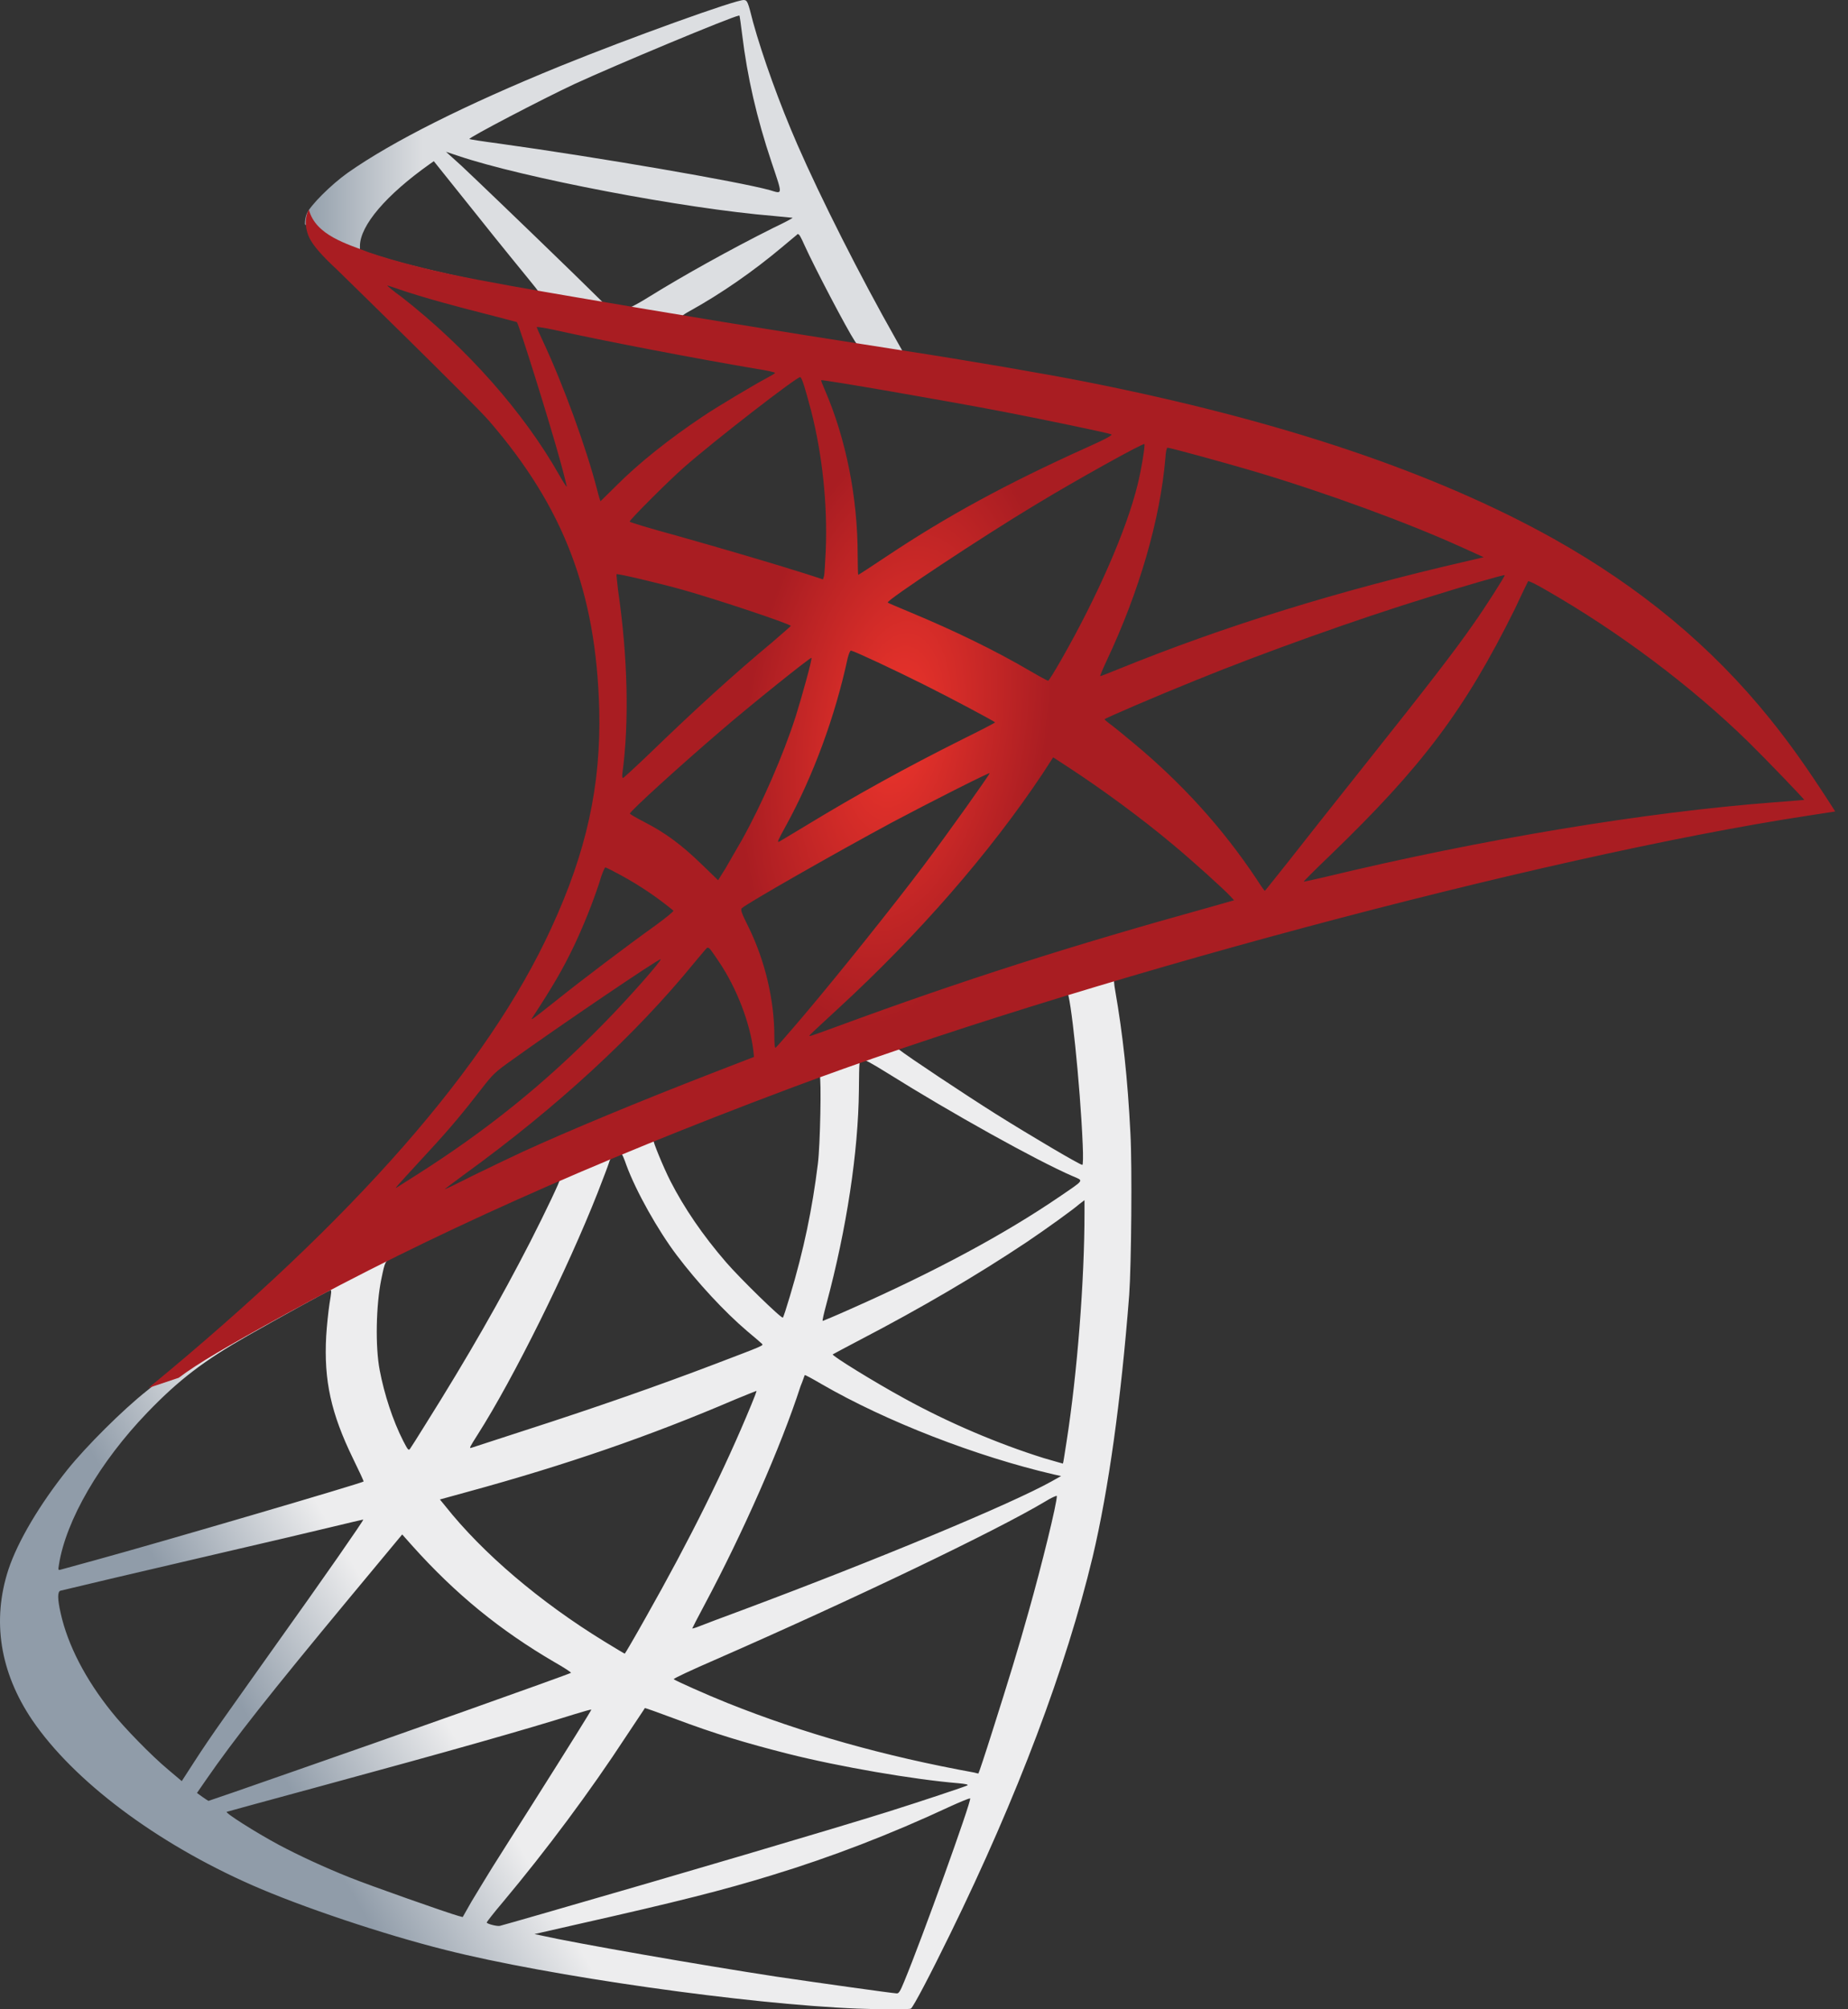
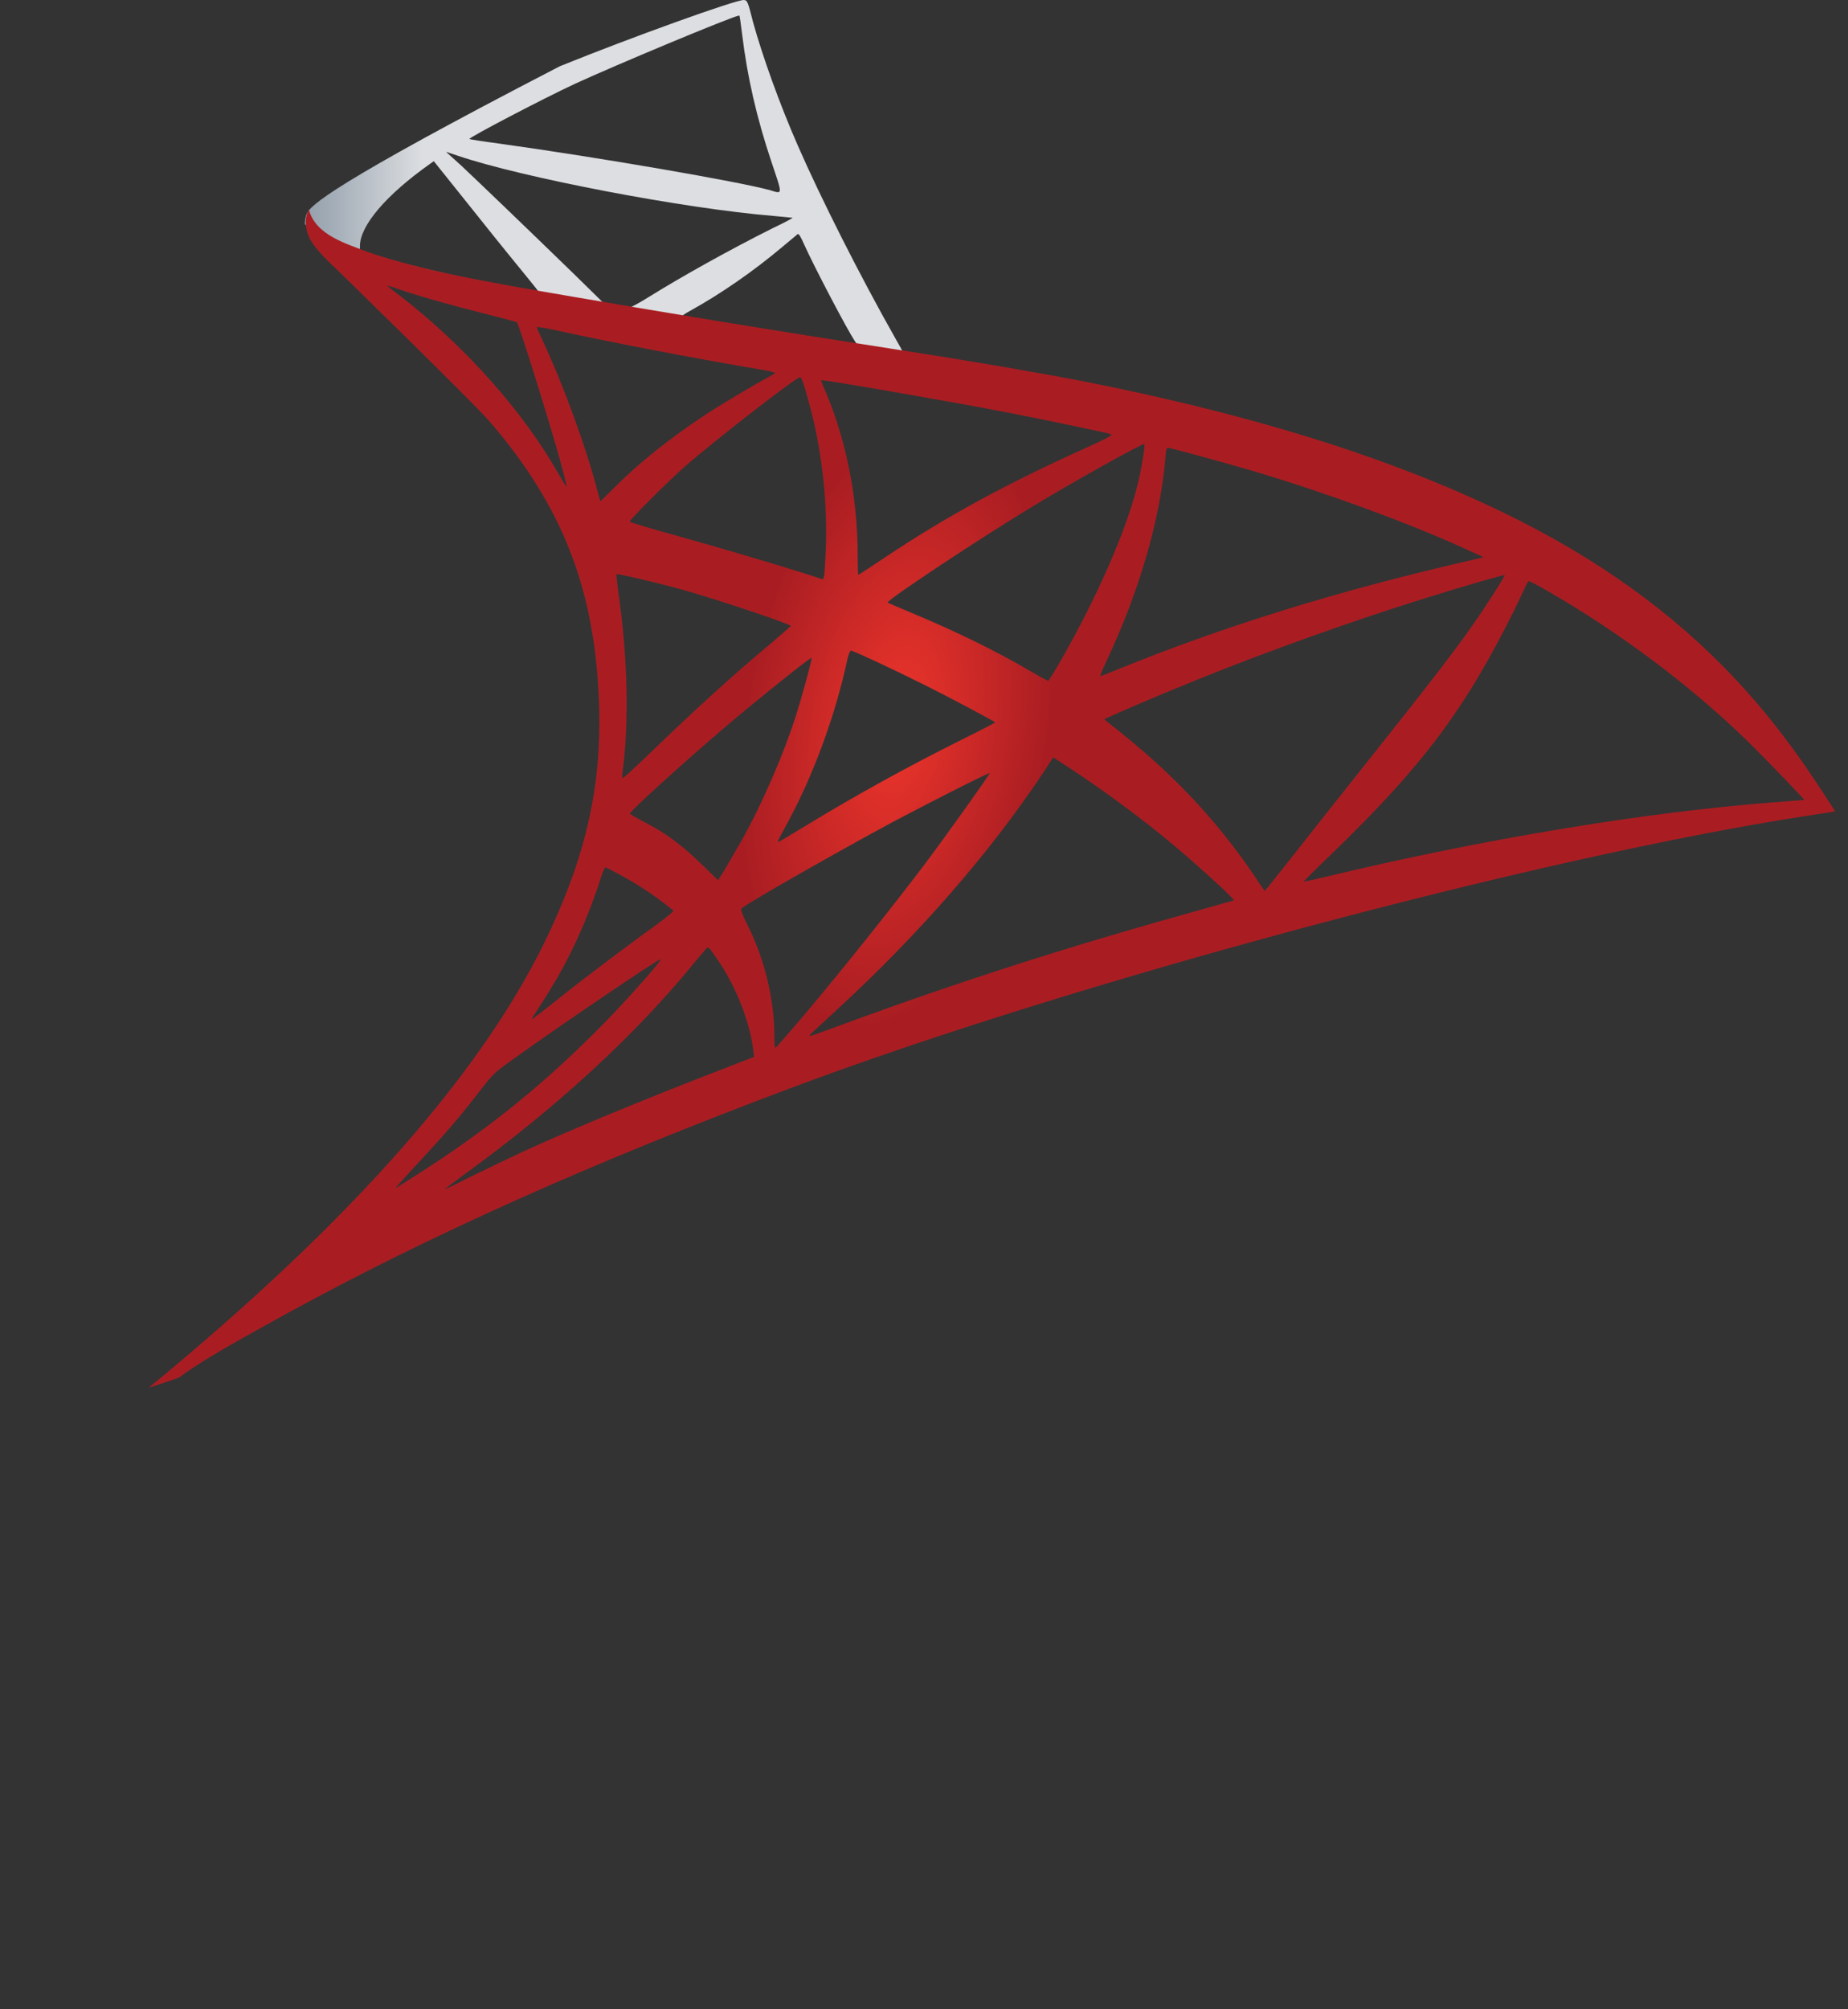
<svg xmlns="http://www.w3.org/2000/svg" width="92" height="100" viewBox="0 0 92 100" fill="none">
  <rect x="0" y="0" width="92" height="100" fill="#333333" stroke="none" />
-   <path d="M57.684 46.684L37.658 53.223L20.235 60.912L15.361 62.199C14.12 63.38 12.818 64.576 11.41 65.787C9.866 67.119 8.428 68.33 7.323 69.208C6.097 70.177 4.28 71.993 3.357 73.143C1.98 74.869 0.89 76.7 0.421 78.108C-0.412 80.651 -0.003 83.225 1.601 85.601C3.66 88.629 7.762 91.716 12.545 93.82C14.982 94.895 19.085 96.273 22.172 97.045C27.304 98.346 37.234 99.754 42.698 99.966C43.803 100.012 45.286 100.012 45.347 99.966C45.468 99.89 46.316 98.271 47.3 96.258C50.66 89.4 53.082 82.967 54.399 77.473C55.186 74.143 55.807 69.707 56.215 64.455C56.321 62.987 56.367 58.067 56.276 56.402C56.139 53.677 55.897 51.467 55.519 49.303C55.459 48.985 55.443 48.697 55.474 48.682C55.534 48.637 55.716 48.576 58.183 47.865L57.684 46.684V46.684H57.684V46.684ZM53.113 49.363C53.294 49.363 53.779 54.01 53.9 56.947C53.93 57.567 53.915 57.976 53.884 57.976C53.763 57.976 51.326 56.538 49.586 55.448C48.072 54.495 45.196 52.587 44.742 52.224C44.59 52.118 44.605 52.103 45.847 51.679C47.951 50.968 52.946 49.363 53.113 49.363ZM42.91 52.724C43.047 52.724 43.394 52.92 44.227 53.435C47.345 55.388 51.584 57.749 53.4 58.536C53.96 58.778 54.02 58.687 52.734 59.566C49.979 61.443 46.543 63.289 42.335 65.151C41.593 65.484 40.973 65.741 40.958 65.741C40.927 65.741 41.018 65.363 41.139 64.909C42.153 61.139 42.728 57.325 42.759 54.267C42.774 52.754 42.774 52.754 42.91 52.708C42.88 52.724 42.895 52.724 42.91 52.724ZM40.806 53.526C40.897 53.616 40.836 57.007 40.715 57.931C40.443 60.141 40.019 62.199 39.323 64.515C39.156 65.075 39.005 65.545 38.975 65.575C38.914 65.65 36.84 63.622 36.159 62.835C34.978 61.472 34.055 60.11 33.374 58.778C33.026 58.097 32.481 56.765 32.526 56.72C32.768 56.553 40.746 53.465 40.806 53.526ZM30.907 57.416C30.922 57.416 30.937 57.416 30.952 57.431C30.982 57.461 31.088 57.703 31.179 57.976C31.663 59.293 32.753 61.23 33.692 62.472C34.721 63.834 36.068 65.287 37.188 66.241C37.552 66.543 37.885 66.831 37.93 66.876C38.021 66.967 38.051 66.952 35.584 67.891C32.723 68.981 29.605 70.07 26.032 71.221C25.179 71.496 24.326 71.773 23.474 72.053C23.338 72.099 23.384 72.023 23.777 71.403C25.548 68.632 28.242 63.198 29.756 59.353C30.014 58.687 30.271 58.021 30.316 57.87C30.377 57.658 30.452 57.582 30.649 57.476C30.755 57.446 30.861 57.416 30.907 57.416ZM27.879 58.672C27.925 58.703 27.153 60.322 26.396 61.806C24.927 64.666 23.323 67.482 21.174 70.903C20.81 71.493 20.462 72.038 20.417 72.099C20.341 72.205 20.311 72.174 20.069 71.705C19.554 70.691 19.13 69.389 18.903 68.193C18.676 67.013 18.721 64.954 18.979 63.683C19.175 62.744 19.16 62.759 19.614 62.532C21.552 61.548 27.819 58.612 27.879 58.672ZM53.99 59.732V60.368C53.99 63.743 53.627 68.375 53.097 71.751C53.006 72.341 52.931 72.825 52.916 72.841C52.916 72.841 52.477 72.72 51.962 72.568C49.692 71.857 47.224 70.812 44.999 69.586C43.531 68.784 41.396 67.467 41.457 67.406C41.472 67.391 42.108 67.058 42.849 66.665C45.817 65.121 48.662 63.456 51.13 61.806C52.053 61.185 53.445 60.186 53.748 59.914L53.99 59.732ZM16.451 64.212C16.511 64.212 16.496 64.333 16.405 64.878C16.345 65.272 16.269 65.999 16.239 66.498C16.118 68.708 16.481 70.343 17.571 72.583C17.874 73.204 18.116 73.718 18.101 73.733C17.995 73.824 7.974 76.761 4.825 77.624C3.887 77.881 3.07 78.108 3.009 78.123C2.903 78.153 2.888 78.138 2.933 77.881C3.281 75.656 4.977 72.749 7.338 70.297C8.912 68.662 10.169 67.709 12.318 66.483C13.862 65.605 16.239 64.288 16.42 64.227C16.421 64.212 16.436 64.212 16.451 64.212ZM40.065 68.436C40.08 68.42 40.443 68.617 40.882 68.874C44.121 70.752 48.632 72.492 52.476 73.385L52.825 73.461L52.34 73.733C50.327 74.854 43.712 77.608 36.946 80.136C35.962 80.5 34.993 80.863 34.812 80.939C34.63 81.014 34.463 81.06 34.463 81.045C34.463 81.029 34.736 80.5 35.084 79.849C36.976 76.307 38.883 71.993 39.852 68.996C39.974 68.708 40.049 68.451 40.065 68.436ZM37.658 69.223C37.673 69.238 37.552 69.556 37.4 69.919C36.084 73.113 34.358 76.595 32.148 80.5C31.588 81.499 31.118 82.301 31.103 82.301C31.088 82.301 30.634 82.029 30.089 81.696C26.88 79.728 24.034 77.306 22.172 74.96L21.9 74.627L23.277 74.248C28.212 72.901 32.405 71.448 36.568 69.662C37.158 69.42 37.643 69.223 37.658 69.223ZM52.613 74.445C52.628 74.793 51.856 77.911 51.22 80.167C50.691 82.059 50.236 83.542 49.404 86.161C49.041 87.311 48.723 88.265 48.708 88.265C48.693 88.265 48.602 88.25 48.511 88.22C44.015 87.402 39.989 86.267 36.205 84.753C35.145 84.329 33.631 83.648 33.54 83.573C33.51 83.542 34.419 83.118 35.569 82.619C42.456 79.606 49.601 76.186 52.053 74.717C52.34 74.536 52.568 74.445 52.613 74.445ZM18.086 75.626C18.116 75.656 16.193 78.426 13.499 82.195C12.56 83.512 11.471 85.056 11.062 85.631C10.653 86.206 10.033 87.115 9.685 87.66L9.049 88.644L8.367 88.068C7.565 87.402 6.173 85.979 5.552 85.192C4.25 83.573 3.372 81.862 3.024 80.303C2.858 79.577 2.858 79.213 3.009 79.168C3.236 79.107 7.277 78.154 11.062 77.276C13.166 76.791 15.603 76.216 16.481 76.004C17.359 75.792 18.07 75.626 18.086 75.626ZM20.023 76.368L20.507 76.912C22.687 79.349 24.912 81.151 27.607 82.725C28.091 82.998 28.454 83.24 28.424 83.255C28.318 83.331 19.069 86.615 14.786 88.099C12.379 88.946 10.396 89.627 10.381 89.627C10.366 89.627 10.229 89.537 10.078 89.431L9.806 89.234L10.245 88.598C11.667 86.539 13.454 84.284 17.344 79.592L20.023 76.368ZM32.102 85.01C32.117 84.996 32.783 85.237 33.601 85.541C35.569 86.282 37.128 86.751 39.217 87.281C41.79 87.932 45.514 88.568 47.709 88.749C48.042 88.78 48.223 88.81 48.163 88.856C48.057 88.916 45.832 89.658 44.197 90.172C41.593 90.99 33.646 93.336 27.168 95.198C25.972 95.546 24.942 95.834 24.882 95.849C24.731 95.879 24.231 95.743 24.231 95.682C24.231 95.652 24.594 95.183 25.033 94.668C27.213 92.064 29.378 89.158 31.179 86.403C31.678 85.646 32.102 85.026 32.102 85.01ZM29.438 85.086C29.453 85.102 28.379 86.827 26.502 89.794C25.699 91.05 24.806 92.473 24.488 92.973C24.186 93.457 23.732 94.214 23.474 94.638L23.035 95.41L22.808 95.349C22.263 95.198 18.434 93.85 17.419 93.442C16.163 92.942 14.861 92.337 13.892 91.822C12.681 91.171 11.168 90.203 11.289 90.172C11.319 90.157 13.393 89.597 15.89 88.916C22.52 87.115 26.199 86.07 28.606 85.313C29.045 85.177 29.423 85.071 29.438 85.086ZM48.284 89.506H48.299C48.359 89.658 45.907 96.469 45.014 98.619C44.817 99.103 44.742 99.224 44.636 99.209C44.379 99.194 40.821 98.695 38.657 98.376C34.888 97.801 28.56 96.696 26.971 96.333L26.608 96.257L28.863 95.743C33.707 94.653 36.038 94.062 38.399 93.336C41.381 92.428 44.333 91.292 47.315 89.9C47.784 89.688 48.178 89.521 48.284 89.506Z" fill="url(#paint0_linear_552_3459)" />
-   <path d="M37.037 0.001C36.703 -0.044 31.33 1.893 27.863 3.301C23.186 5.208 19.553 7.025 17.313 8.599C16.481 9.189 15.436 10.233 15.27 10.642C15.209 10.794 15.179 10.975 15.179 11.157L17.207 13.079L22.036 14.623L33.525 16.682L46.664 18.937L46.8 17.802C46.755 17.802 46.724 17.787 46.679 17.787L44.953 17.514L44.605 16.894C42.819 13.745 40.851 9.84 39.701 7.206C38.808 5.163 37.96 2.801 37.491 1.106C37.233 0.077 37.203 0.016 37.037 0.001V0.001H37.037V0.001ZM36.794 0.773H36.81C36.825 0.788 36.885 1.212 36.946 1.711C37.203 3.831 37.672 5.874 38.414 8.084C38.974 9.749 38.974 9.658 38.323 9.462C36.779 9.038 29.862 7.842 24.851 7.146C24.049 7.04 23.368 6.934 23.368 6.919C23.307 6.858 26.985 4.936 28.605 4.179C30.679 3.225 36.37 0.849 36.794 0.773ZM22.202 7.554L22.793 7.751C26.002 8.841 34.069 10.385 38.52 10.748C39.019 10.794 39.443 10.839 39.458 10.839C39.473 10.854 39.05 11.081 38.505 11.338C36.355 12.413 33.994 13.73 32.359 14.744C31.875 15.047 31.436 15.289 31.375 15.289C31.315 15.289 30.997 15.229 30.664 15.183L30.058 15.092L28.545 13.609C25.881 11.021 23.792 9.023 22.989 8.266L22.202 7.554ZM21.597 8.023L23.731 10.688C24.896 12.156 26.077 13.594 26.335 13.912C26.592 14.23 26.804 14.487 26.789 14.502C26.728 14.548 23.701 13.957 22.096 13.594C20.446 13.216 19.765 13.034 18.751 12.716L17.919 12.444V12.232C17.934 11.217 19.22 9.704 21.4 8.16L21.597 8.023ZM39.731 11.656C39.791 11.656 39.867 11.793 40.049 12.201C40.563 13.336 42.168 16.394 42.561 16.985C42.683 17.181 42.894 17.197 40.76 16.848C35.629 16.016 33.979 15.743 33.979 15.713C33.979 15.698 34.13 15.592 34.327 15.486C35.916 14.608 37.521 13.488 38.944 12.292C39.292 12.005 39.61 11.732 39.67 11.687C39.685 11.656 39.716 11.641 39.731 11.656Z" fill="url(#paint1_linear_552_3459)" />
+   <path d="M37.037 0.001C36.703 -0.044 31.33 1.893 27.863 3.301C16.481 9.189 15.436 10.233 15.27 10.642C15.209 10.794 15.179 10.975 15.179 11.157L17.207 13.079L22.036 14.623L33.525 16.682L46.664 18.937L46.8 17.802C46.755 17.802 46.724 17.787 46.679 17.787L44.953 17.514L44.605 16.894C42.819 13.745 40.851 9.84 39.701 7.206C38.808 5.163 37.96 2.801 37.491 1.106C37.233 0.077 37.203 0.016 37.037 0.001V0.001H37.037V0.001ZM36.794 0.773H36.81C36.825 0.788 36.885 1.212 36.946 1.711C37.203 3.831 37.672 5.874 38.414 8.084C38.974 9.749 38.974 9.658 38.323 9.462C36.779 9.038 29.862 7.842 24.851 7.146C24.049 7.04 23.368 6.934 23.368 6.919C23.307 6.858 26.985 4.936 28.605 4.179C30.679 3.225 36.37 0.849 36.794 0.773ZM22.202 7.554L22.793 7.751C26.002 8.841 34.069 10.385 38.52 10.748C39.019 10.794 39.443 10.839 39.458 10.839C39.473 10.854 39.05 11.081 38.505 11.338C36.355 12.413 33.994 13.73 32.359 14.744C31.875 15.047 31.436 15.289 31.375 15.289C31.315 15.289 30.997 15.229 30.664 15.183L30.058 15.092L28.545 13.609C25.881 11.021 23.792 9.023 22.989 8.266L22.202 7.554ZM21.597 8.023L23.731 10.688C24.896 12.156 26.077 13.594 26.335 13.912C26.592 14.23 26.804 14.487 26.789 14.502C26.728 14.548 23.701 13.957 22.096 13.594C20.446 13.216 19.765 13.034 18.751 12.716L17.919 12.444V12.232C17.934 11.217 19.22 9.704 21.4 8.16L21.597 8.023ZM39.731 11.656C39.791 11.656 39.867 11.793 40.049 12.201C40.563 13.336 42.168 16.394 42.561 16.985C42.683 17.181 42.894 17.197 40.76 16.848C35.629 16.016 33.979 15.743 33.979 15.713C33.979 15.698 34.13 15.592 34.327 15.486C35.916 14.608 37.521 13.488 38.944 12.292C39.292 12.005 39.61 11.732 39.67 11.687C39.685 11.656 39.716 11.641 39.731 11.656Z" fill="url(#paint1_linear_552_3459)" />
  <path d="M15.376 10.43C15.376 10.43 15.043 10.96 15.361 11.747C15.558 12.231 16.133 12.821 16.784 13.427C16.784 13.427 23.519 19.996 24.337 20.935C28.06 25.234 29.68 29.472 29.832 35.315C29.922 39.069 29.211 42.369 27.44 46.199C24.291 53.071 17.646 60.654 7.398 69.071L8.897 68.571C9.866 67.844 11.183 67.073 14.271 65.377C21.4 61.472 29.423 57.884 39.262 54.191C53.43 48.862 76.726 42.626 89.986 40.598L91.363 40.386L91.151 40.053C89.941 38.176 89.108 37.01 88.109 35.769C85.203 32.166 81.676 29.245 77.362 26.823C71.428 23.508 63.753 20.92 54.035 18.997C52.204 18.634 48.178 17.938 44.908 17.438C37.975 16.364 33.495 15.622 28.56 14.774C26.789 14.471 24.14 14.017 22.384 13.639C21.476 13.442 19.735 13.034 18.373 12.564C17.283 12.14 15.709 11.716 15.376 10.43ZM19.281 14.214C19.296 14.199 19.538 14.29 19.856 14.396C20.432 14.592 21.173 14.819 22.051 15.062C22.716 15.245 23.382 15.421 24.049 15.591C24.958 15.818 25.714 16.03 25.73 16.03C25.836 16.137 27.364 21.025 27.879 22.902C28.076 23.614 28.227 24.219 28.212 24.219C28.197 24.235 28.03 23.977 27.834 23.629C26.063 20.511 23.262 17.347 20.023 14.804C19.599 14.502 19.281 14.229 19.281 14.214ZM26.729 16.273C26.804 16.273 27.137 16.318 27.546 16.409C30.119 16.984 34.736 17.862 37.688 18.362C38.187 18.437 38.581 18.528 38.581 18.558C38.581 18.589 38.399 18.695 38.172 18.816C37.673 19.073 35.659 20.269 34.993 20.723C33.313 21.843 31.799 23.054 30.71 24.144C30.271 24.583 29.892 24.946 29.892 24.946C29.892 24.946 29.802 24.689 29.726 24.371C29.181 22.267 28.045 19.148 27.016 16.954C26.85 16.606 26.713 16.288 26.713 16.258C26.713 16.288 26.713 16.273 26.729 16.273ZM39.837 18.77C39.928 18.8 40.079 19.315 40.382 20.45C40.942 22.645 41.2 25.098 41.109 27.383C41.078 28.019 41.048 28.609 41.018 28.685L40.972 28.836L40.185 28.579C38.566 28.064 35.932 27.292 33.677 26.657C32.39 26.308 31.346 25.991 31.346 25.96C31.346 25.869 33.223 23.992 34.025 23.281C35.553 21.934 39.701 18.725 39.837 18.77ZM40.882 18.922C40.927 18.876 47.148 19.951 49.979 20.496C52.083 20.904 55.141 21.54 55.322 21.616C55.413 21.646 55.095 21.828 54.081 22.282C50.085 24.083 47.118 25.703 44.166 27.671C43.395 28.186 42.743 28.609 42.728 28.609C42.713 28.609 42.698 28.17 42.698 27.64C42.698 24.765 42.123 21.858 41.063 19.406C40.957 19.164 40.867 18.937 40.882 18.922ZM56.972 22.1C57.018 22.146 56.821 23.372 56.639 24.099C56.094 26.354 54.626 29.699 52.825 32.848C52.507 33.408 52.219 33.862 52.189 33.877C52.159 33.892 51.75 33.665 51.281 33.392C49.525 32.363 47.527 31.395 45.347 30.486C44.742 30.229 44.212 30.017 44.197 29.987C44.09 29.896 48.965 26.672 51.538 25.128C53.582 23.887 56.912 22.04 56.972 22.1ZM58.123 22.282C58.259 22.282 61.014 23.039 62.452 23.463C66.009 24.522 70.096 26.021 72.76 27.232L73.865 27.732L73.093 27.913C66.584 29.412 61.014 31.137 55.64 33.317C55.201 33.499 54.807 33.65 54.778 33.65C54.747 33.65 54.898 33.302 55.095 32.878C56.715 29.442 57.759 25.854 58.017 22.797C58.032 22.509 58.077 22.282 58.123 22.282ZM30.695 28.579C30.74 28.534 32.844 29.033 33.979 29.351C35.705 29.835 39.368 31.061 39.368 31.152C39.368 31.167 38.959 31.515 38.475 31.939C36.492 33.589 34.585 35.33 32.299 37.54C31.618 38.191 31.043 38.721 31.012 38.721C30.982 38.721 30.967 38.63 30.982 38.509C31.33 35.966 31.255 32.696 30.77 29.381C30.725 28.957 30.679 28.594 30.695 28.579ZM74.91 28.625C74.94 28.655 73.941 30.229 73.305 31.122C72.397 32.424 71.064 34.15 68.052 37.934C66.463 39.932 64.677 42.187 64.087 42.944C63.481 43.701 62.982 44.337 62.966 44.337C62.951 44.337 62.755 44.064 62.543 43.731C60.847 41.188 58.819 38.963 56.412 36.965C55.958 36.586 55.459 36.178 55.292 36.057C55.126 35.936 54.989 35.814 54.989 35.799C54.989 35.754 57.562 34.649 59.515 33.862C62.936 32.469 67.598 30.804 71.095 29.729C72.927 29.154 74.879 28.594 74.91 28.625ZM76.075 28.927C76.135 28.912 76.499 29.094 76.938 29.351C80.616 31.455 84.219 34.164 87.065 36.95C87.867 37.737 89.85 39.796 89.819 39.811C89.819 39.811 89.123 39.871 88.306 39.932C81.933 40.416 73.774 41.763 65.933 43.655C65.404 43.776 64.934 43.882 64.904 43.882C64.874 43.882 65.464 43.292 66.206 42.581C70.808 38.146 72.912 35.345 75.394 30.35C75.742 29.608 76.045 28.973 76.075 28.927C76.06 28.927 76.06 28.927 76.075 28.927ZM42.365 32.379C42.577 32.424 44.545 33.347 46.028 34.089C47.391 34.77 49.434 35.86 49.54 35.951C49.555 35.966 48.828 36.344 47.936 36.783C45.09 38.206 42.653 39.553 40.11 41.097C39.383 41.536 38.778 41.9 38.763 41.9C38.702 41.9 38.717 41.839 39.126 41.097C40.488 38.615 41.578 35.648 42.199 32.757C42.259 32.53 42.32 32.379 42.365 32.379ZM40.397 32.742C40.443 32.787 39.928 34.649 39.61 35.663C38.989 37.586 37.945 39.992 36.931 41.809C36.688 42.232 36.325 42.853 36.129 43.201L35.75 43.807L34.903 42.989C33.919 42.036 33.116 41.445 32.087 40.916C31.678 40.704 31.36 40.522 31.36 40.492C31.36 40.371 33.949 38.025 35.932 36.329C37.355 35.103 40.352 32.696 40.397 32.742ZM52.431 37.692L53.173 38.176C54.868 39.281 56.866 40.749 58.395 42.036C59.258 42.747 60.923 44.246 61.256 44.609L61.437 44.806L60.212 45.154C53.279 47.076 47.92 48.787 41.669 51.088C40.972 51.345 40.382 51.557 40.337 51.557C40.246 51.557 40.17 51.633 41.729 50.194C45.726 46.517 49.267 42.459 51.901 38.509L52.431 37.692ZM49.268 38.479C49.298 38.509 47.224 41.43 45.983 43.08C44.499 45.048 41.865 48.348 40.049 50.497C39.292 51.39 38.642 52.132 38.611 52.147C38.566 52.162 38.55 51.935 38.55 51.587C38.55 49.755 38.081 47.803 37.264 46.138C36.916 45.441 36.855 45.275 36.931 45.199C37.219 44.942 41.623 42.429 44.408 40.931C46.285 39.932 49.222 38.448 49.268 38.479ZM30.134 43.171C30.18 43.171 30.528 43.353 30.922 43.565C31.89 44.094 32.753 44.685 33.525 45.321C33.555 45.351 33.162 45.669 32.647 46.047C31.209 47.076 29.029 48.726 27.758 49.741C26.426 50.8 26.381 50.83 26.532 50.603C27.531 49.075 28.03 48.212 28.56 47.107C29.029 46.123 29.499 44.957 29.832 43.943C29.953 43.504 30.104 43.171 30.134 43.171ZM35.236 47.167C35.311 47.152 35.402 47.288 35.811 47.894C36.673 49.18 37.34 50.906 37.506 52.299L37.536 52.602L35.463 53.404C31.754 54.842 28.333 56.265 26.017 57.324C25.366 57.627 24.231 58.172 23.489 58.535C22.748 58.913 22.142 59.201 22.142 59.186C22.142 59.171 22.611 58.823 23.186 58.399C27.713 55.114 31.633 51.511 34.569 47.909C34.888 47.531 35.175 47.182 35.205 47.167L35.236 47.167ZM32.889 47.742C32.95 47.803 31.224 49.756 30.044 50.951C27.122 53.934 24.231 56.265 20.643 58.535C20.189 58.823 19.781 59.08 19.735 59.111C19.629 59.171 19.765 59.02 21.34 57.309C22.339 56.234 23.096 55.326 23.959 54.206C24.534 53.465 24.64 53.358 25.472 52.768C27.698 51.163 32.829 47.682 32.889 47.742Z" fill="url(#paint2_radial_552_3459)" />
  <defs>
    <linearGradient id="paint0_linear_552_3459" x1="15.066" y1="90.108" x2="22.308" y2="85.829" gradientUnits="userSpaceOnUse">
      <stop stop-color="#909CA9" />
      <stop offset="1" stop-color="#EDEDEE" />
    </linearGradient>
    <linearGradient id="paint1_linear_552_3459" x1="15.232" y1="9.439" x2="21.058" y2="9.439" gradientUnits="userSpaceOnUse">
      <stop stop-color="#939FAB" />
      <stop offset="1" stop-color="#DCDEE1" />
    </linearGradient>
    <radialGradient id="paint2_radial_552_3459" cx="0" cy="0" r="1" gradientUnits="userSpaceOnUse" gradientTransform="translate(44.634 36.162) rotate(-171.457) scale(7.512 15.028)">
      <stop stop-color="#EE352C" />
      <stop offset="1" stop-color="#A91D22" />
    </radialGradient>
  </defs>
</svg>